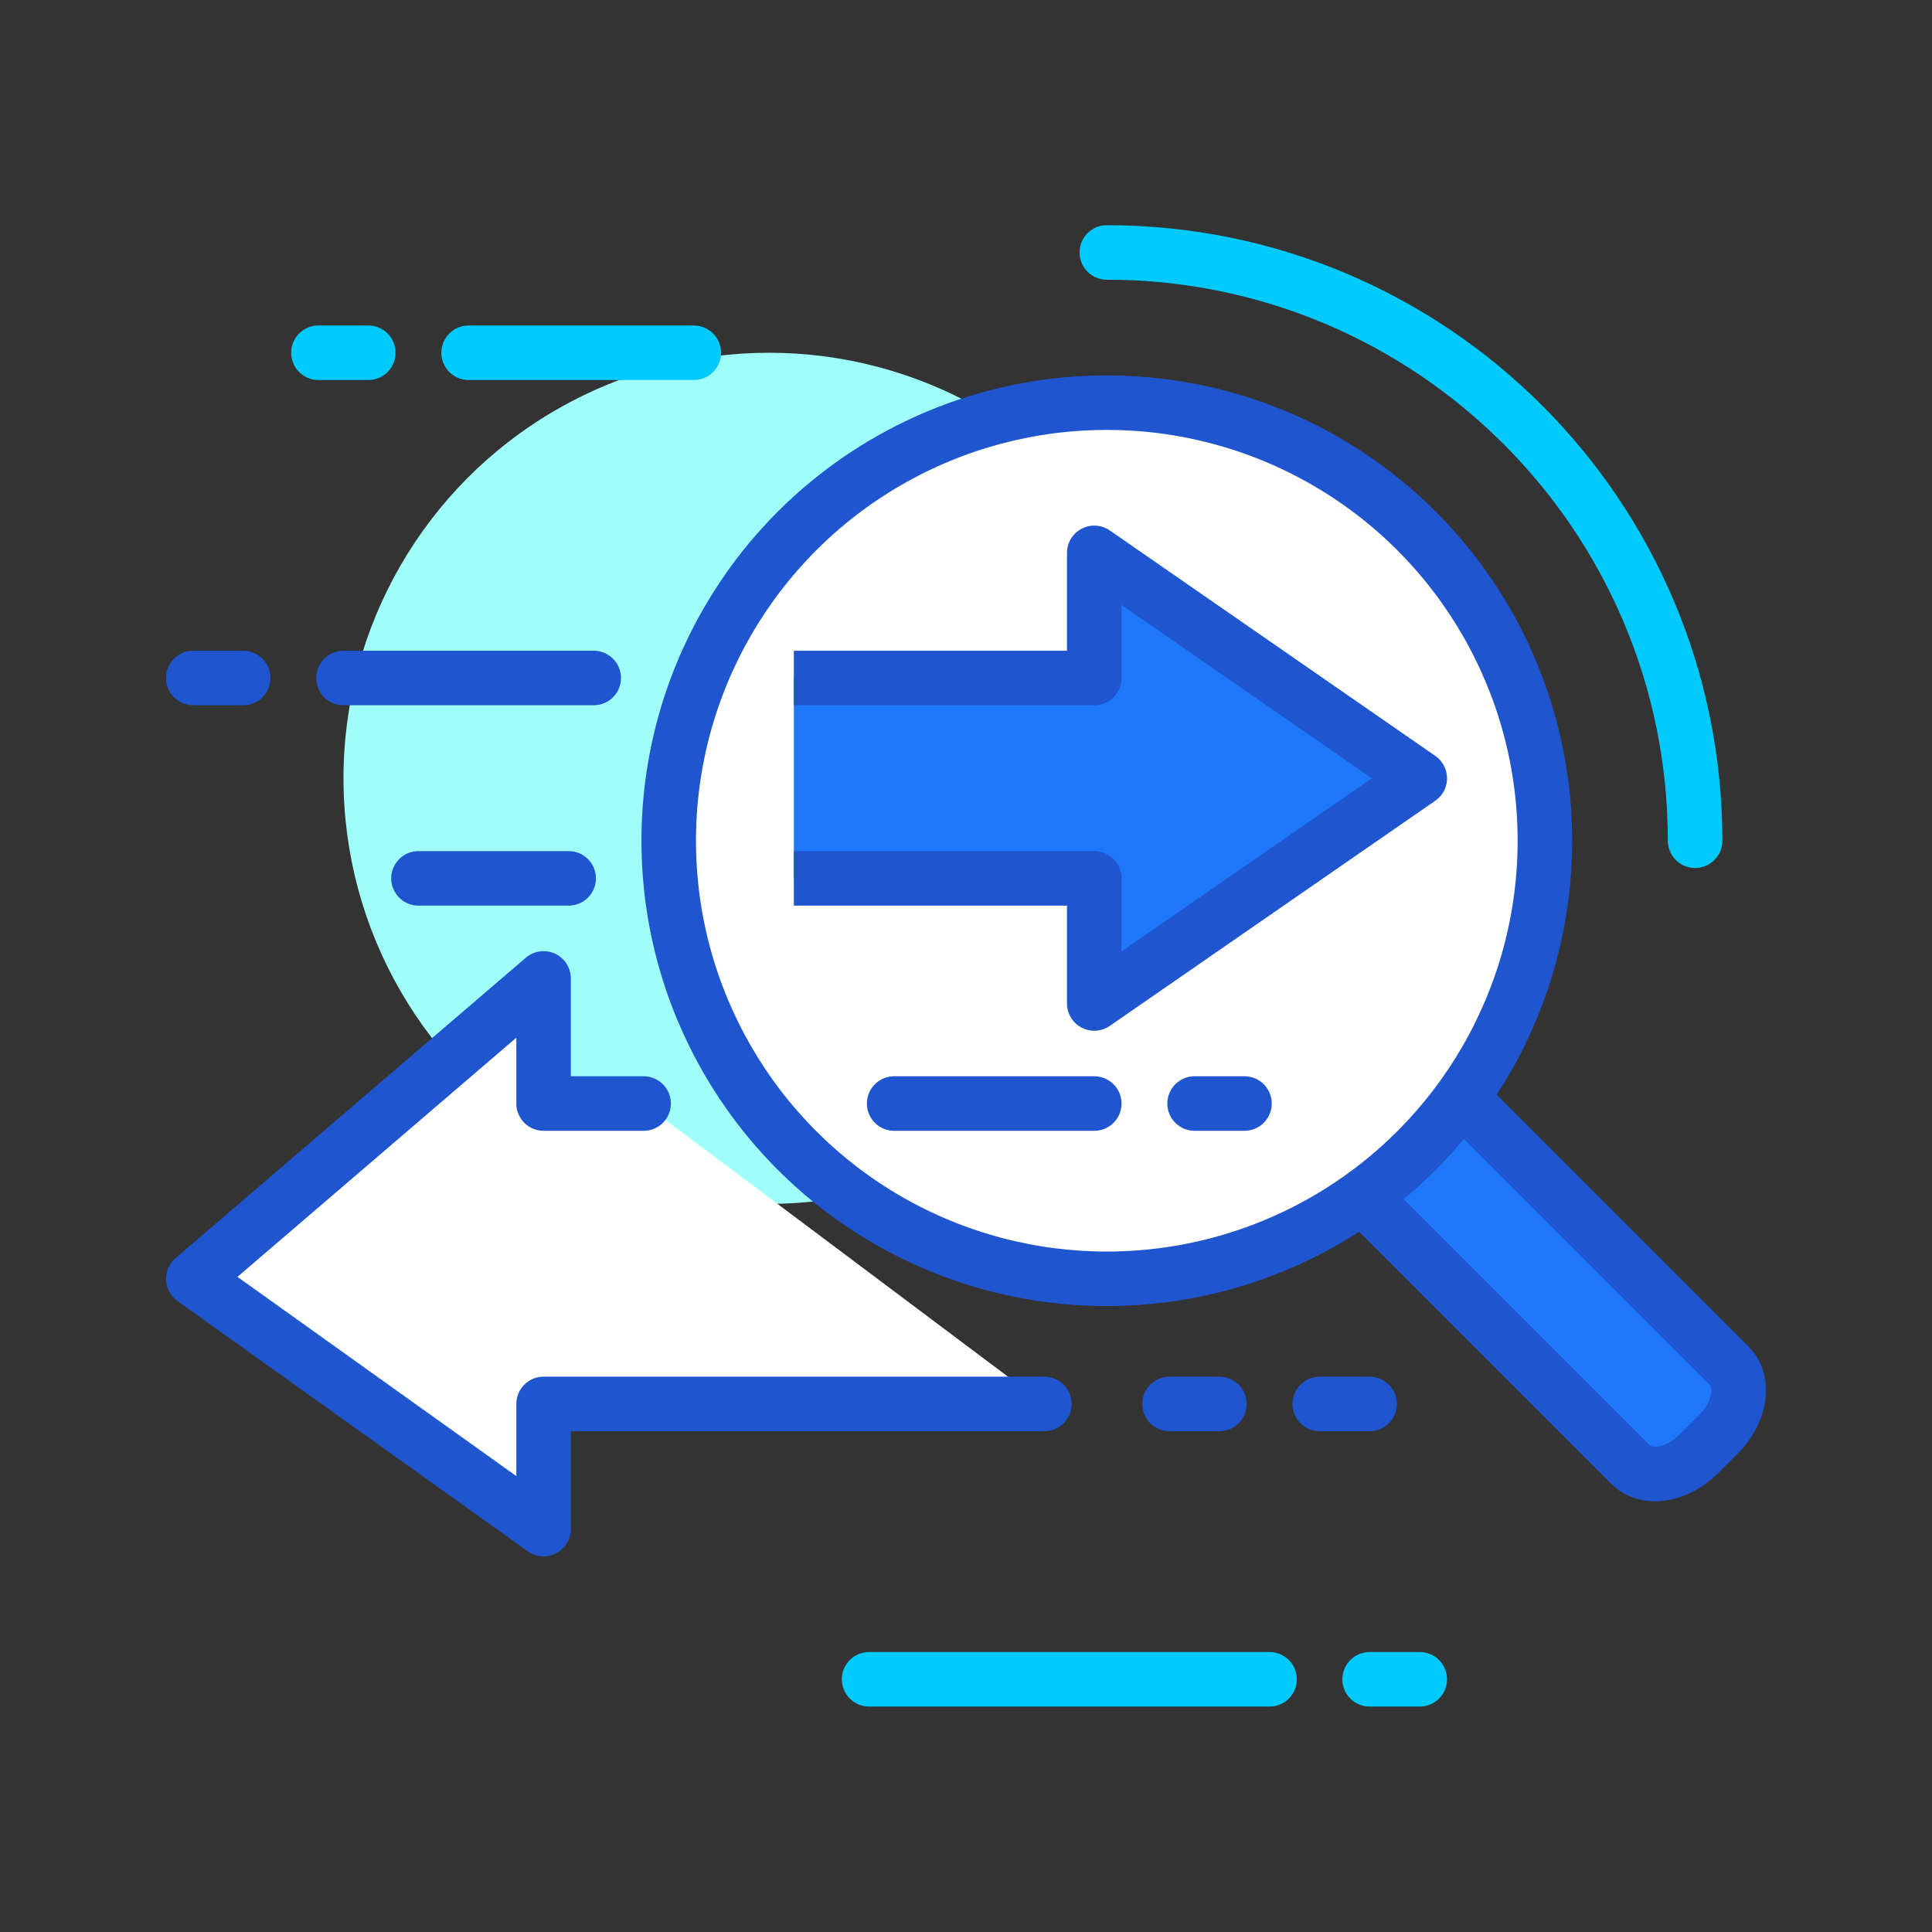
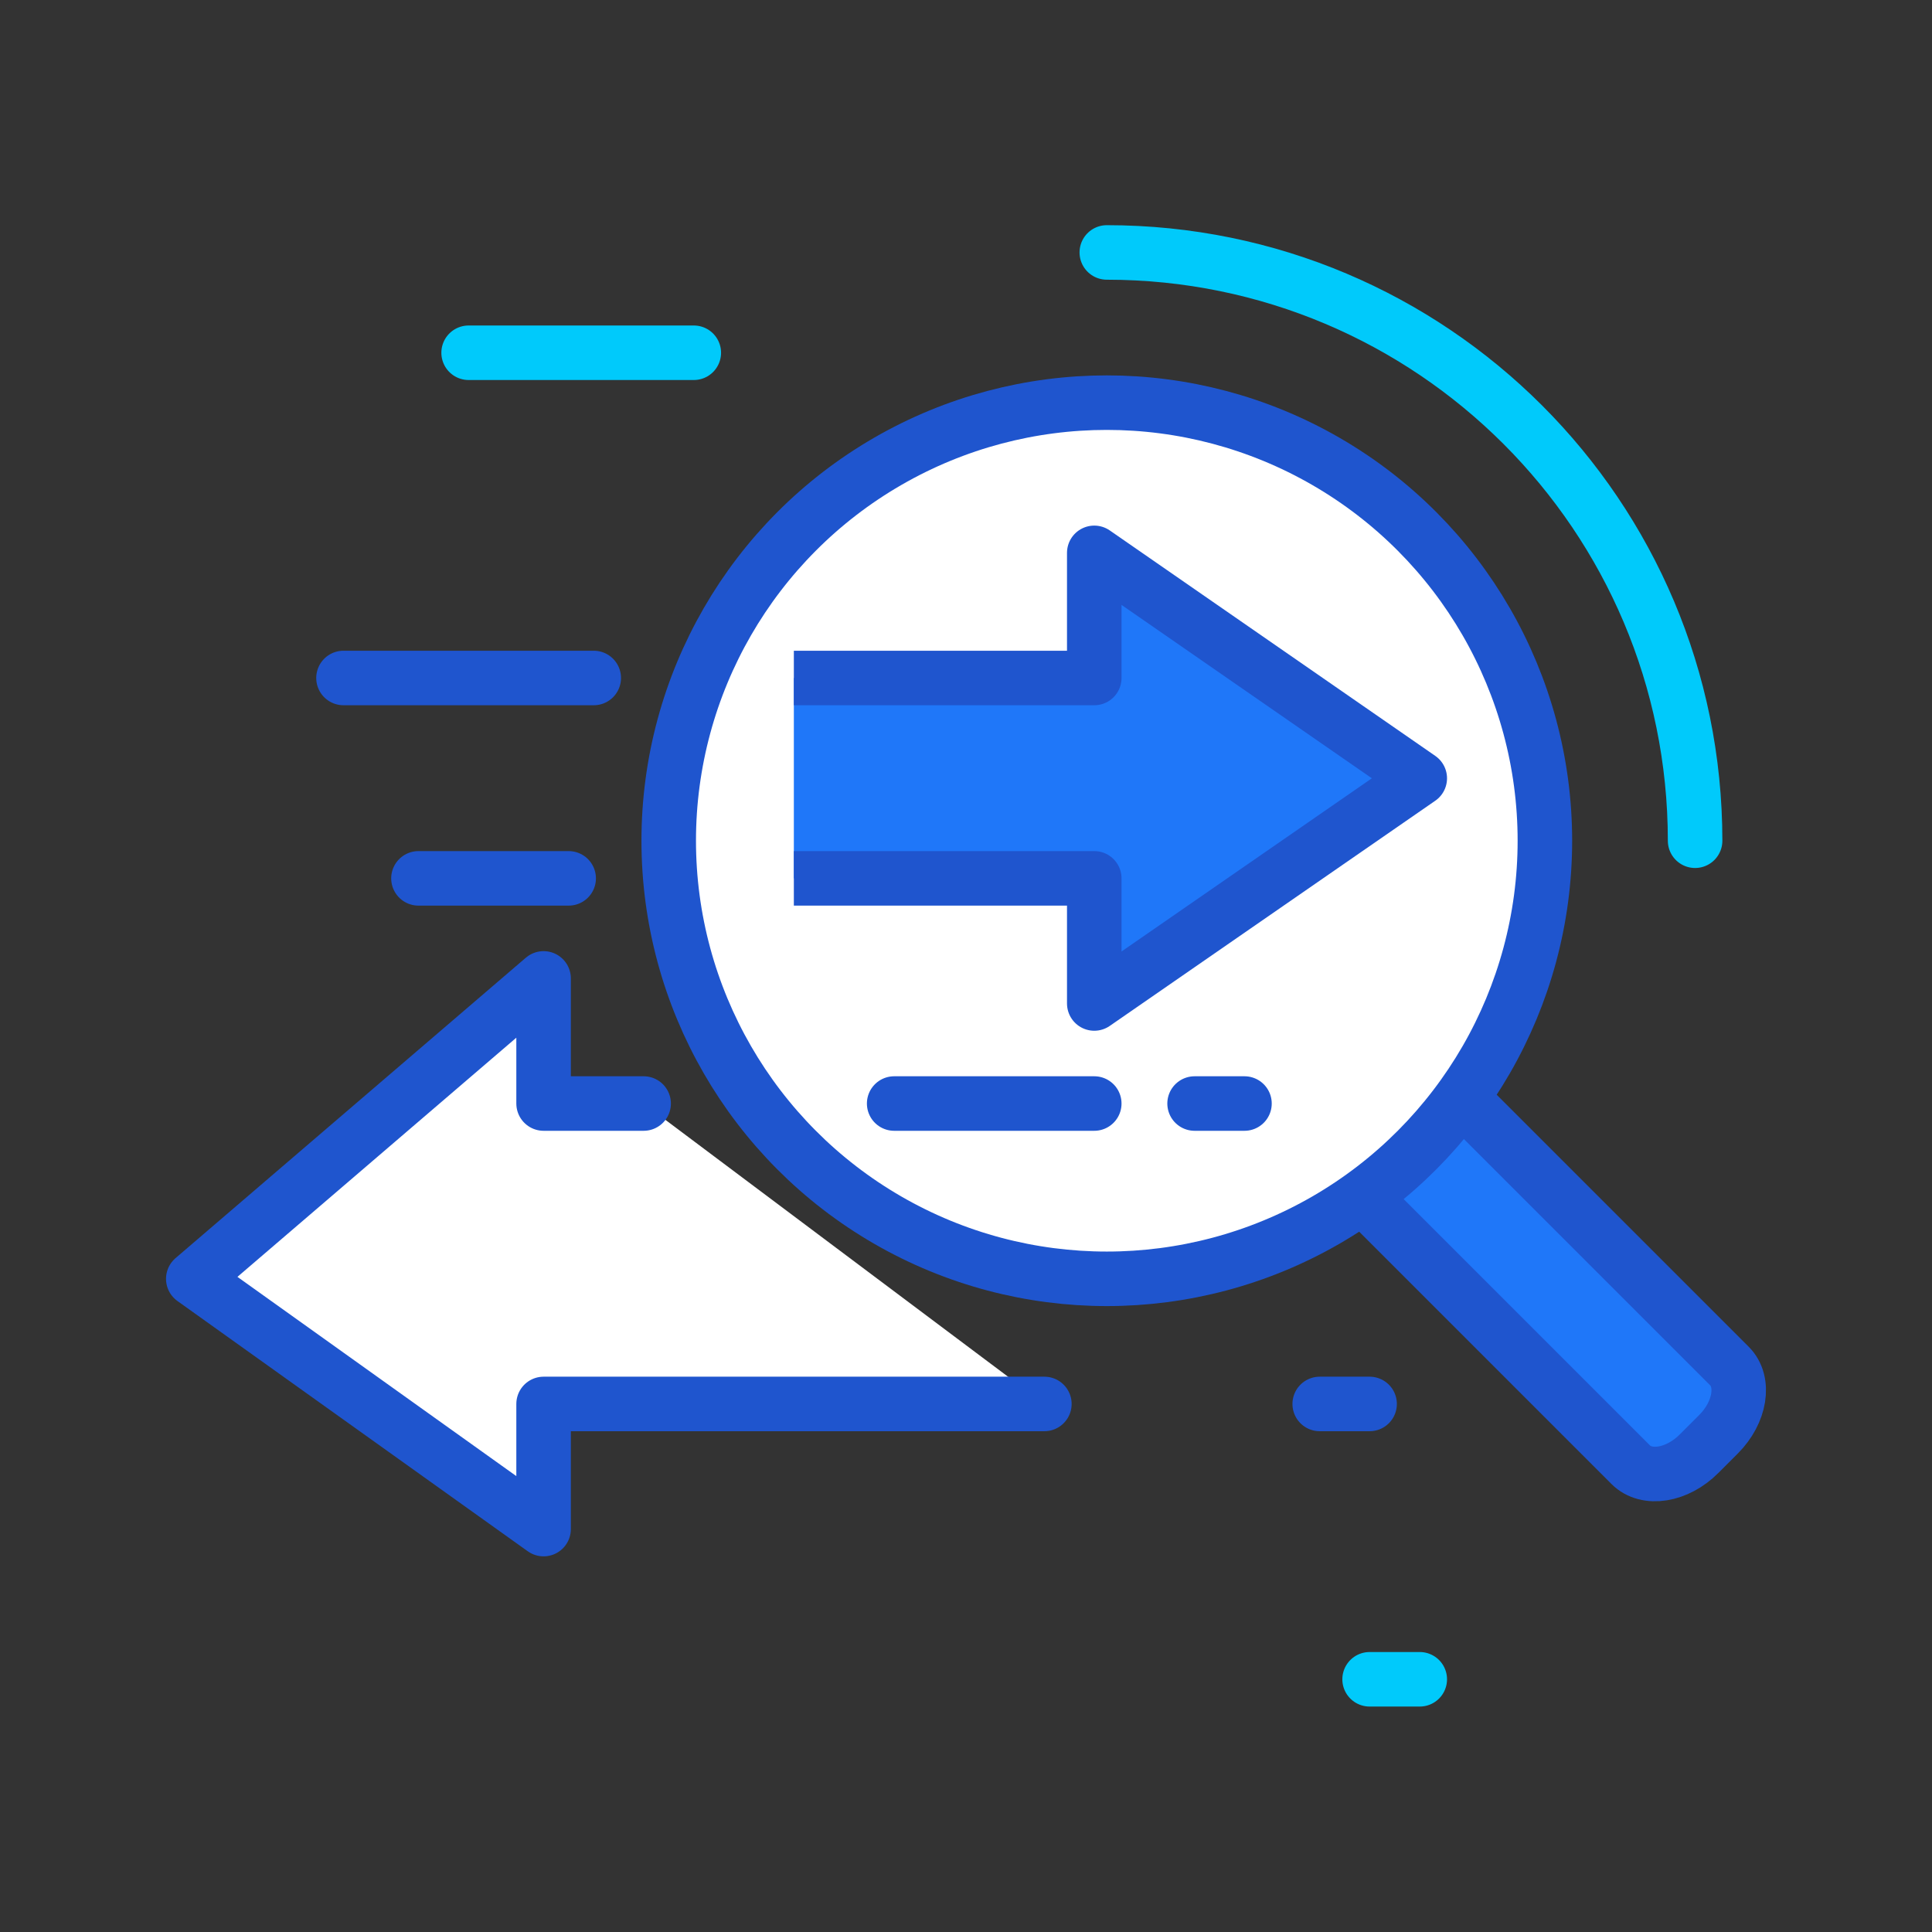
<svg xmlns="http://www.w3.org/2000/svg" id="Layer_1" data-name="Layer 1" viewBox="0 0 70.87 70.87">
  <rect x="0" y="0" width="70.87" height="70.87" fill="#333333" stroke="none" />
  <defs>
    <style>
      .cls-1 {
        fill: #fff;
      }

      .cls-1, .cls-2 {
        stroke: #1f55ce;
      }

      .cls-1, .cls-2, .cls-3 {
        stroke-linejoin: round;
        stroke-width: 2px;
      }

      .cls-1, .cls-3 {
        stroke-linecap: round;
      }

      .cls-4 {
        fill: #a3d4ff;
      }

      .cls-2 {
        fill: #1f77f9;
      }

      .cls-3 {
        fill: none;
        stroke: #00cafb;
      }

      .cls-5 {
        fill: #9ffffb;
      }
    </style>
  </defs>
  <path class="cls-4" d="M63.44,50.12l-9.83-9.83-3.63,3.61,9.84,9.84c.58.58,1.7.4,2.5-.4l.72-.72c.8-.8.98-1.92.4-2.5Z" />
-   <circle class="cls-5" cx="28.21" cy="28.55" r="15.61" />
  <path class="cls-2" d="M49.98,43.89l9.84,9.84c.58.58,1.7.4,2.5-.4l.72-.72c.8-.8.98-1.92.4-2.5l-9.83-9.83" />
  <circle class="cls-1" cx="40.6" cy="30.84" r="16.07" />
  <path class="cls-3" d="M40.6,9.26c11.92,0,21.58,9.66,21.58,21.58" />
  <polyline class="cls-2" points="29.12 32.22 40.14 32.22 40.14 36.81 52.08 28.55 40.14 20.28 40.14 24.87 29.12 24.87" />
  <line class="cls-1" x1="32.8" y1="40.48" x2="40.14" y2="40.48" />
  <line class="cls-1" x1="43.82" y1="40.48" x2="45.65" y2="40.48" />
  <line class="cls-1" x1="21.78" y1="24.87" x2="12.6" y2="24.87" />
  <line class="cls-1" x1="20.86" y1="32.22" x2="15.35" y2="32.22" />
-   <line class="cls-1" x1="42.9" y1="51.5" x2="44.73" y2="51.5" />
  <line class="cls-1" x1="48.41" y1="51.5" x2="50.24" y2="51.5" />
-   <line class="cls-1" x1="7.09" y1="24.87" x2="8.92" y2="24.87" />
  <polyline class="cls-1" points="38.31 51.5 19.94 51.5 19.94 56.09 7.09 46.91 19.94 35.89 19.94 40.48 23.61 40.48" />
-   <line class="cls-3" x1="31.88" y1="61.6" x2="46.57" y2="61.6" />
  <line class="cls-3" x1="50.24" y1="61.6" x2="52.08" y2="61.6" />
  <line class="cls-3" x1="25.45" y1="12.94" x2="17.19" y2="12.94" />
-   <line class="cls-3" x1="13.51" y1="12.94" x2="11.68" y2="12.94" />
</svg>